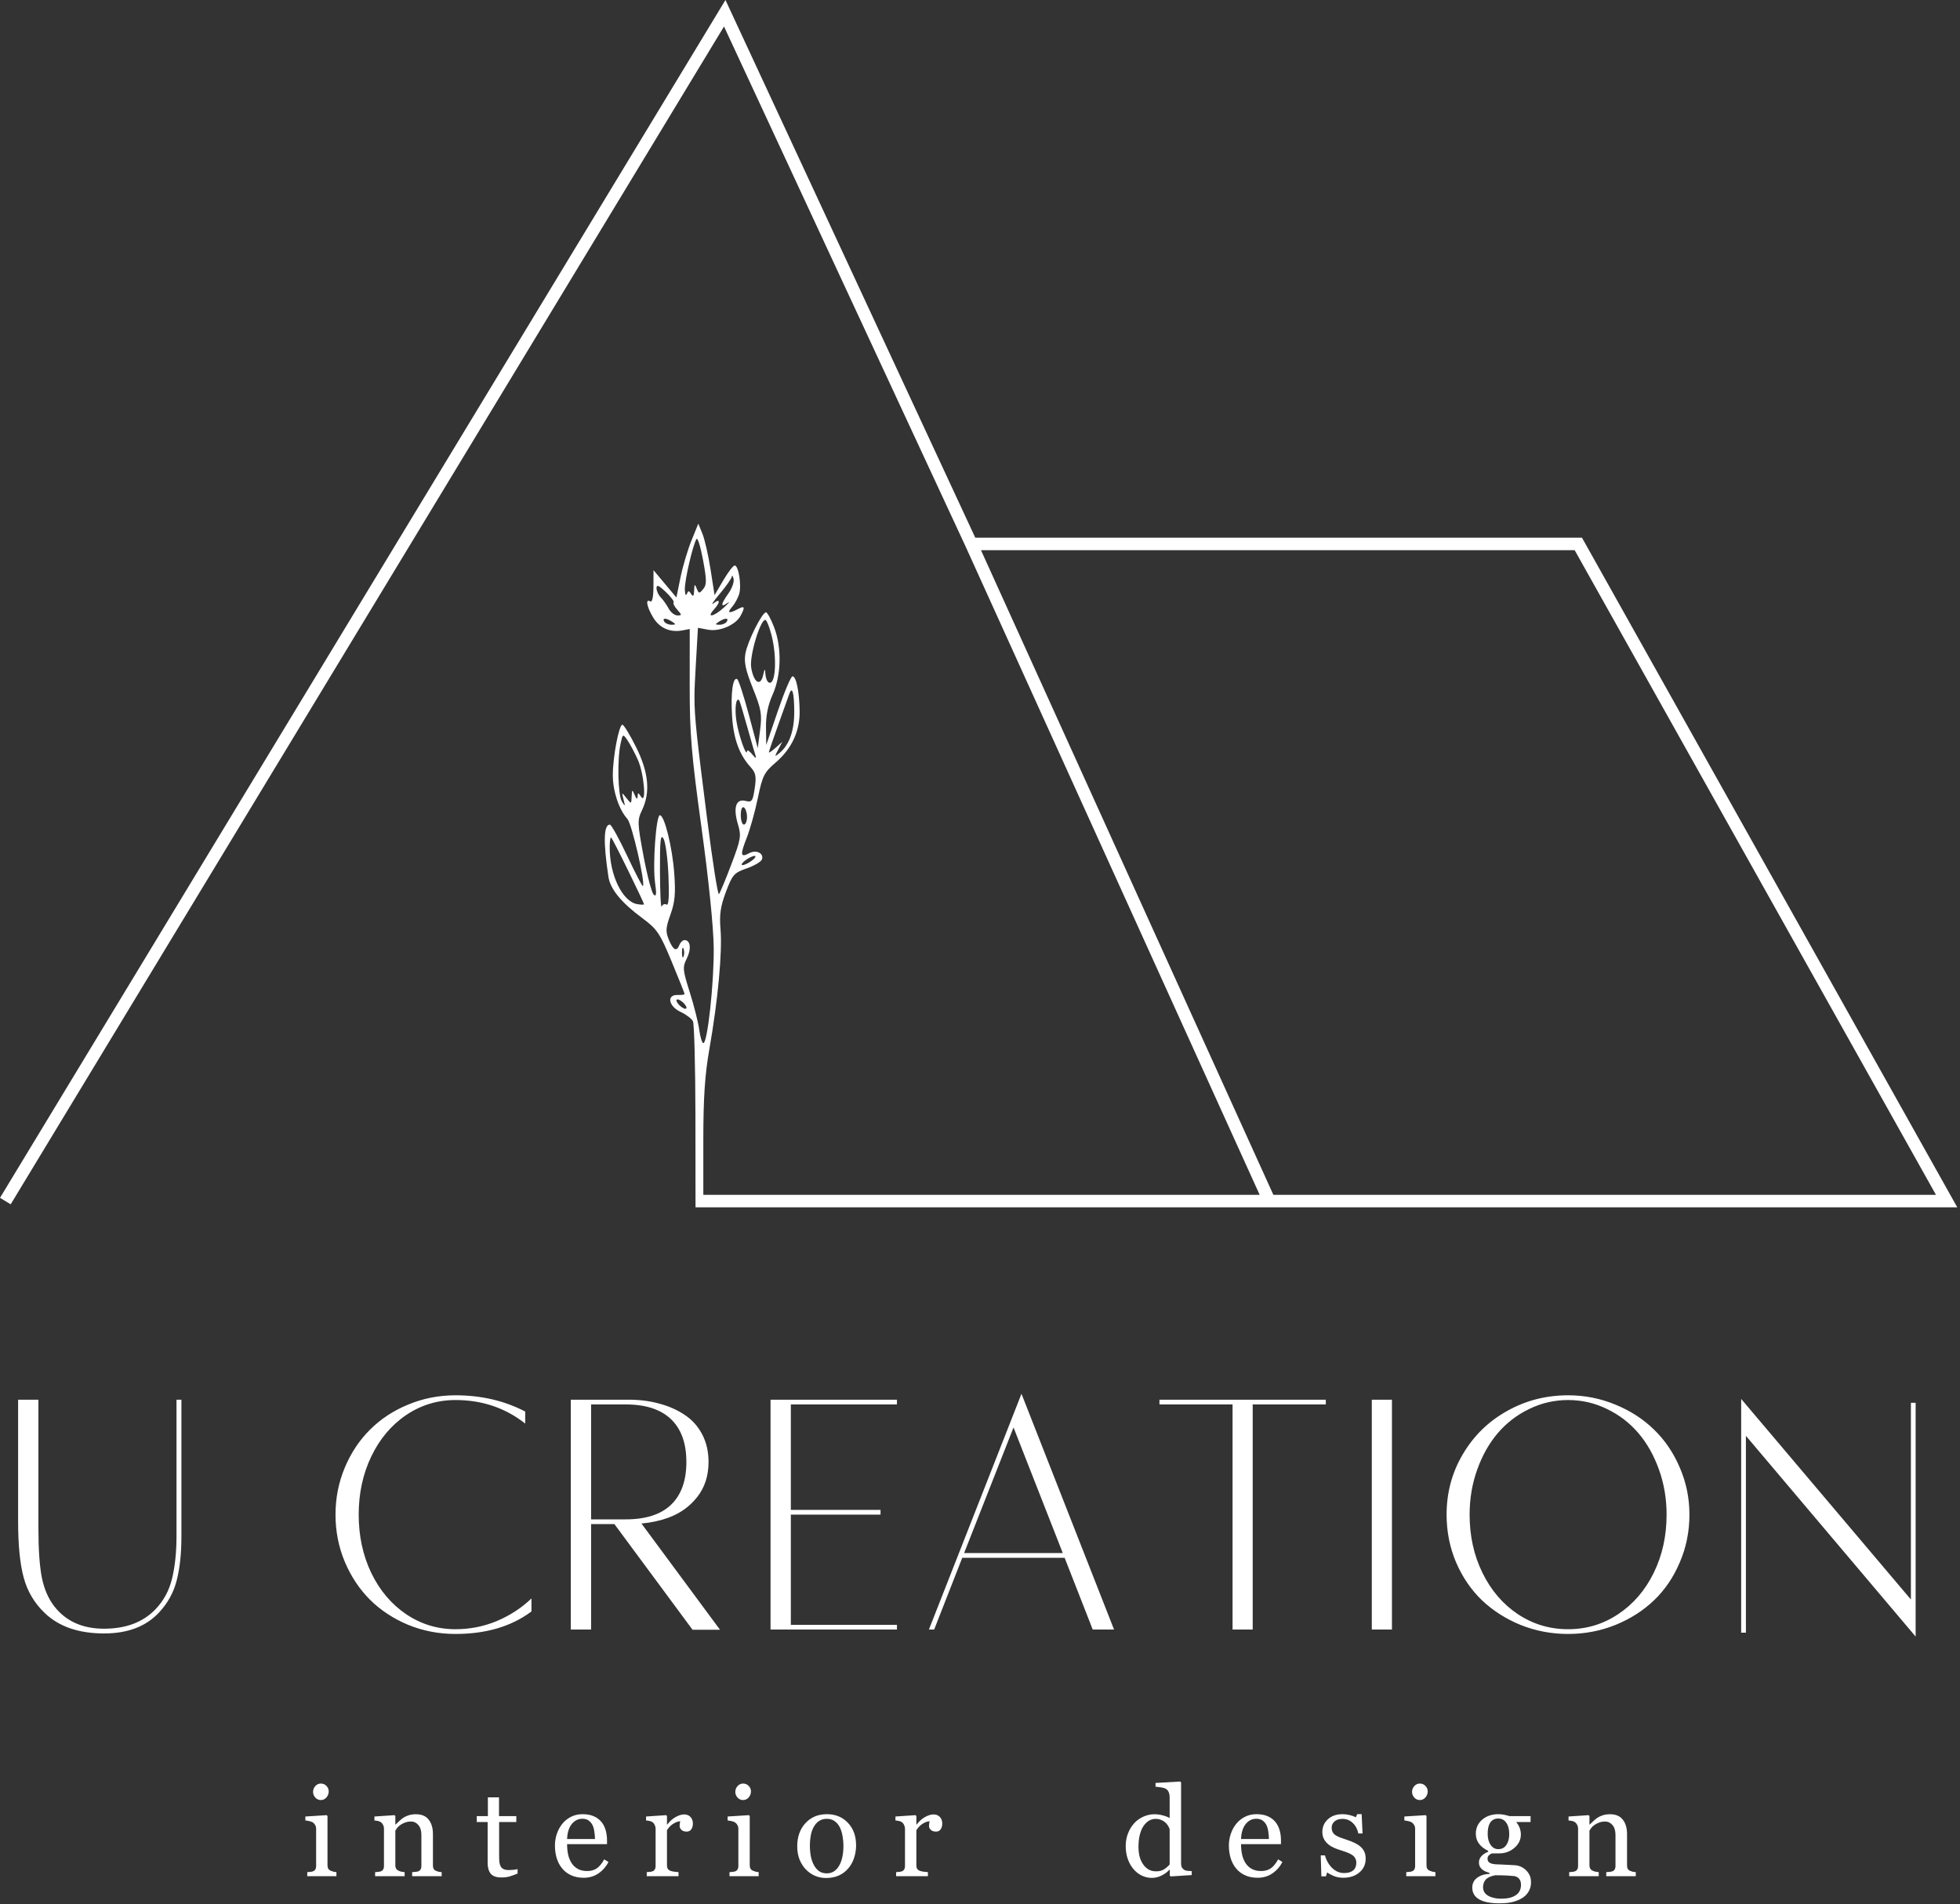
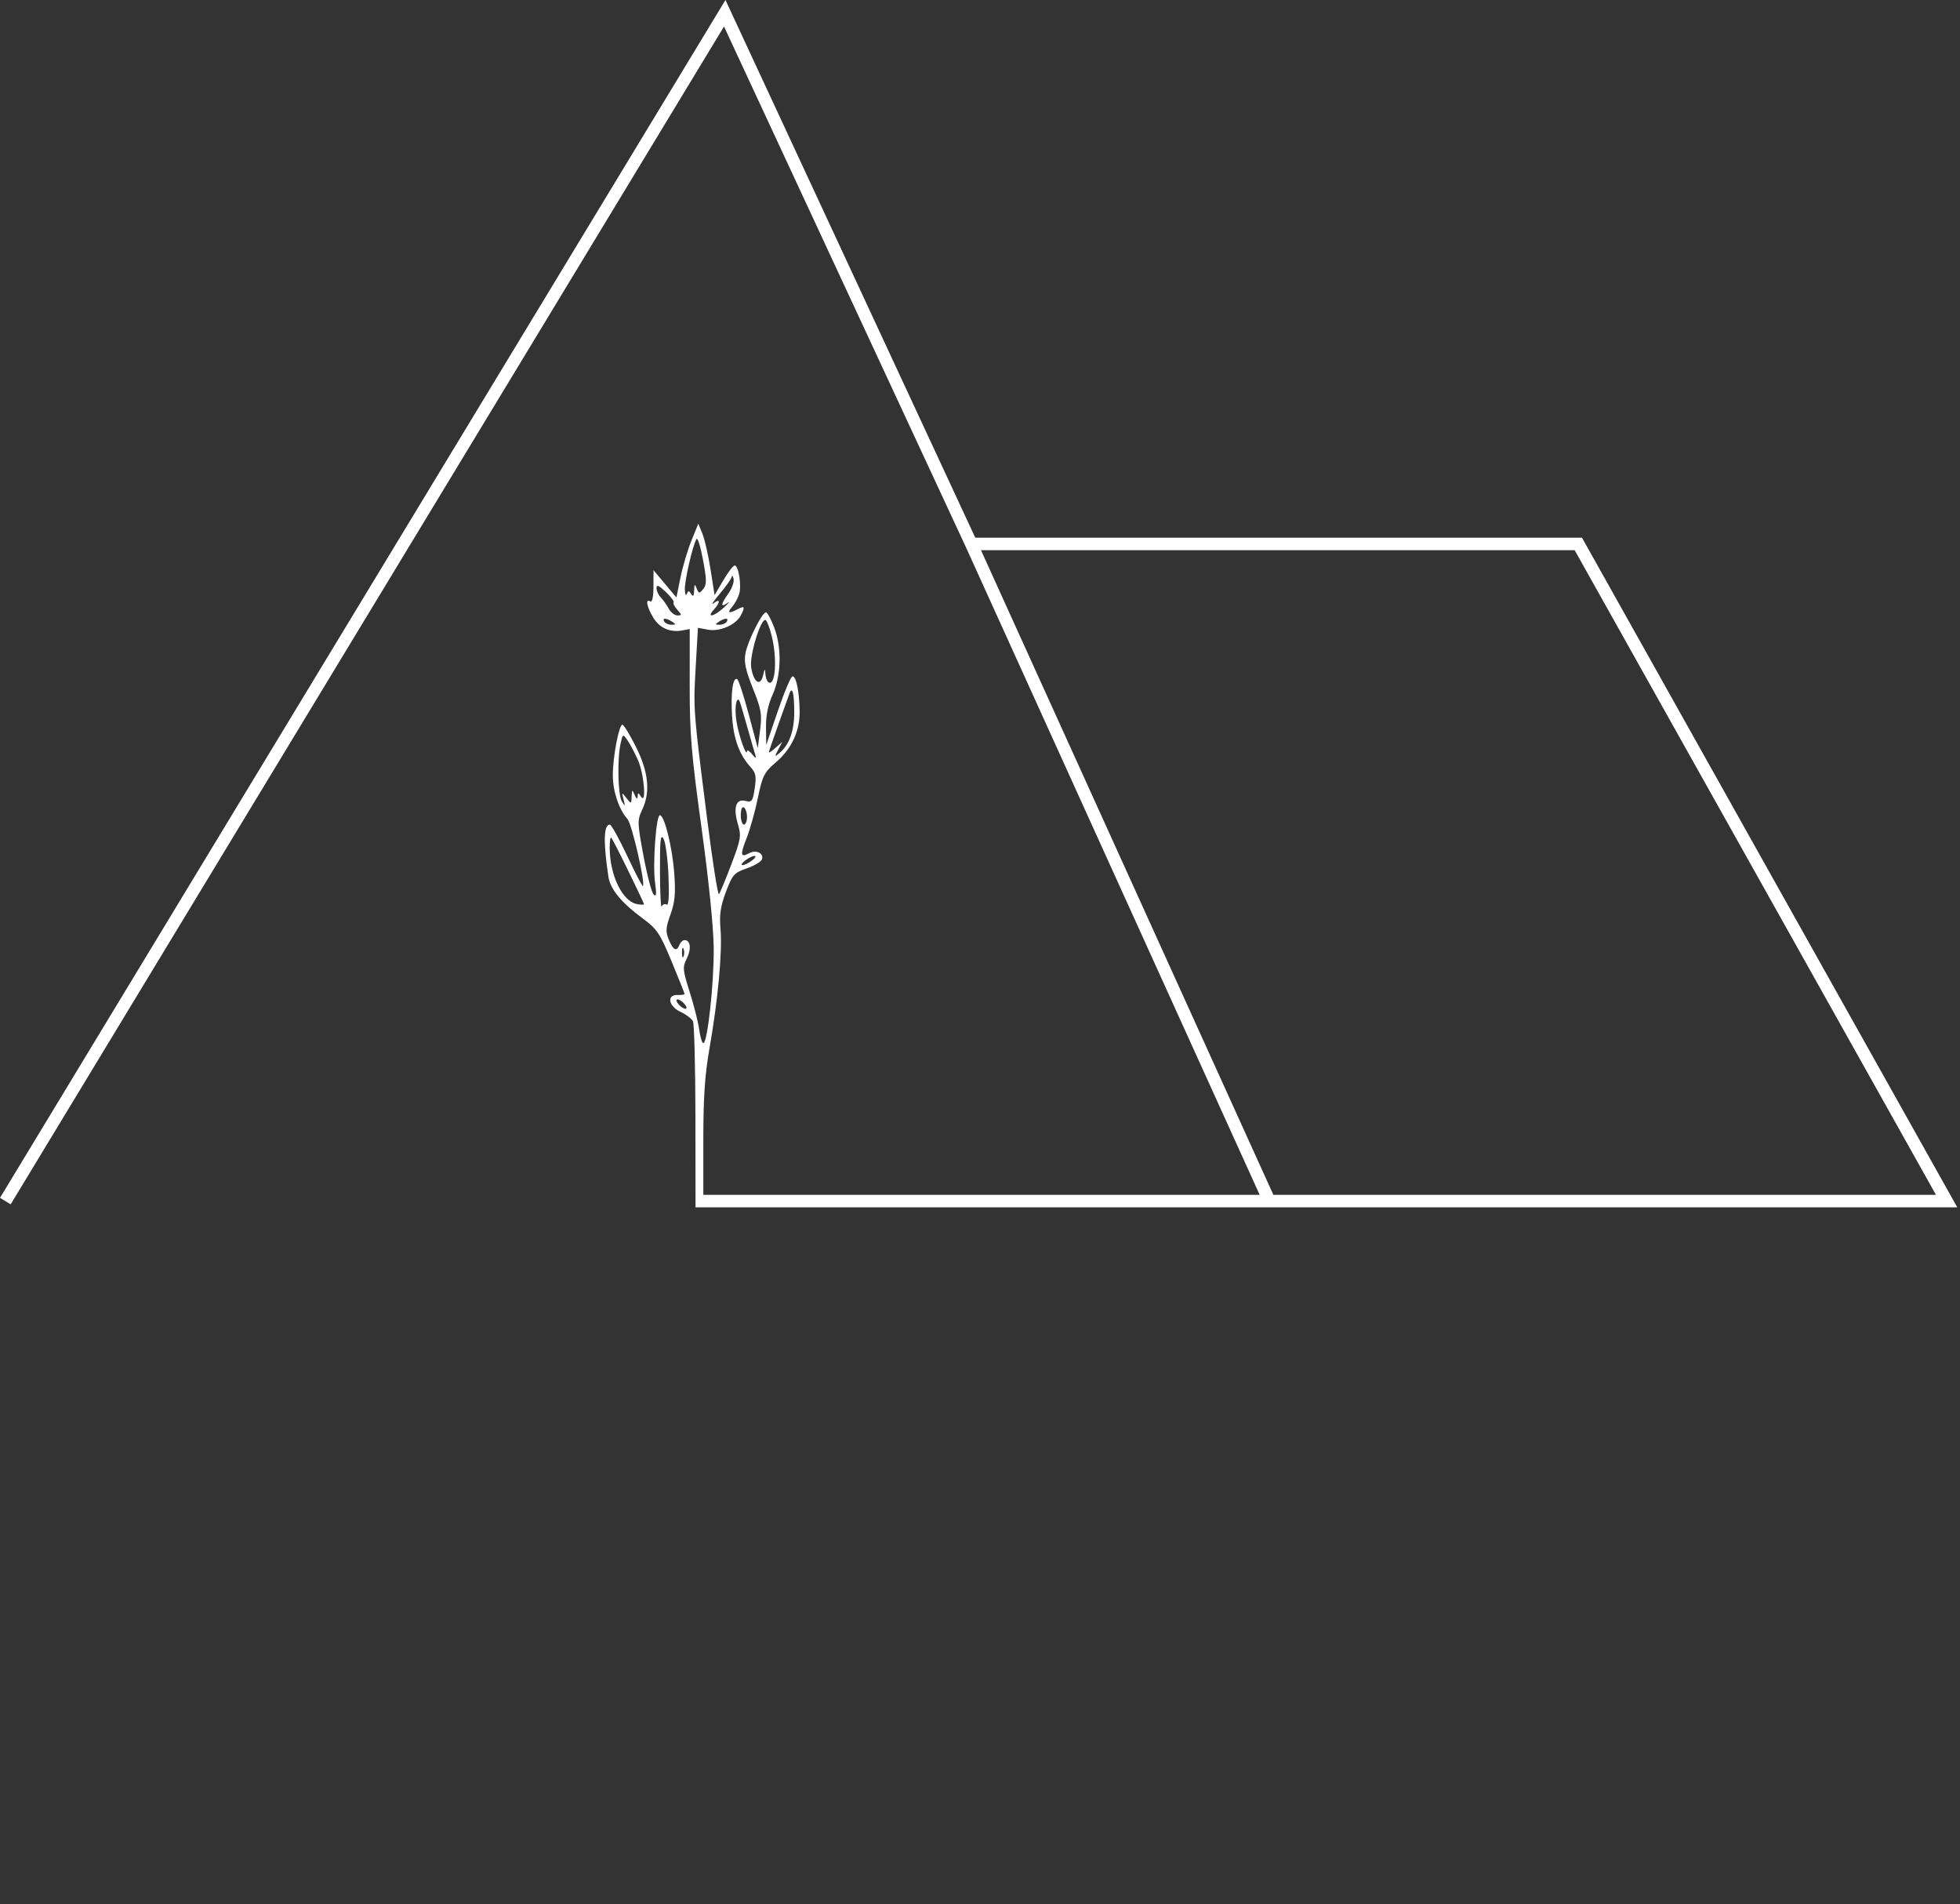
<svg xmlns="http://www.w3.org/2000/svg" width="628" height="610" viewBox="0 0 628 610" fill="none">
  <rect x="0" y="0" width="628" height="610" fill="#333333" stroke="none" />
-   <path fill-rule="evenodd" clip-rule="evenodd" d="M297.633 522L327.292 446.47L356.951 522H350.119L341.118 499.01H308.315L299.314 522H297.633ZM308.911 497.492H340.522L324.744 457.26L308.911 497.492ZM170.289 512.023V516.198C163.854 521.006 155.739 523.41 145.943 523.41C140.594 523.41 135.533 522.434 130.761 520.482C126.026 518.494 121.959 515.819 118.562 512.457C115.164 509.059 112.471 505.011 110.483 500.311C108.495 495.576 107.5 490.534 107.5 485.184C107.5 479.87 108.495 474.846 110.483 470.11C112.471 465.375 115.164 461.326 118.562 457.965C121.959 454.567 126.026 451.892 130.761 449.94C135.533 447.952 140.594 446.958 145.943 446.958C154.185 446.958 161.631 448.693 168.283 452.163V456.013C161.921 450.988 154.474 448.476 145.943 448.476C140.16 448.476 134.882 450.084 130.111 453.302C125.375 456.519 121.652 460.947 118.941 466.586C116.266 472.189 114.929 478.388 114.929 485.184C114.929 492.016 116.266 498.233 118.941 503.836C121.652 509.439 125.375 513.849 130.111 517.066C134.882 520.283 140.16 521.892 145.943 521.892C150.606 521.892 155.053 521.006 159.282 519.235C163.511 517.427 167.18 515.023 170.289 512.023ZM58.125 448.367V492.124C58.125 497.691 57.619 502.408 56.607 506.276C55.631 510.144 53.733 513.578 50.914 516.578C46.757 521.024 40.901 523.247 33.346 523.247C25.213 523.247 18.869 521.06 14.315 516.686C11.025 513.541 8.784 509.764 7.591 505.354C6.398 500.944 5.802 494.944 5.802 487.353V448.367H12.308V489.467C12.308 496.263 12.67 501.54 13.393 505.3C14.152 509.023 15.489 512.114 17.405 514.572C21.128 519.343 26.442 521.729 33.346 521.729C40.286 521.729 45.745 519.687 49.721 515.602C52.396 512.855 54.203 509.529 55.143 505.625C56.083 501.721 56.553 497.167 56.553 491.961V448.367H58.125ZM287.389 448.367H246.886V522H287.389V520.482H253.393V485.184H282.13V483.666H253.393V449.886H287.389V448.367ZM394.924 449.886V522H401.376V449.886H424.8V448.367H371.5V449.886H394.924ZM439.537 448.367H445.989V522H439.537V448.367ZM468.706 465.827C465.236 471.683 463.5 478.135 463.5 485.184C463.5 490.606 464.513 495.703 466.537 500.474C468.597 505.246 471.363 509.294 474.833 512.62C478.339 515.945 482.478 518.584 487.249 520.536C492.057 522.452 497.118 523.41 502.431 523.41C507.745 523.41 512.788 522.452 517.559 520.536C522.367 518.584 526.506 515.945 529.976 512.62C533.446 509.294 536.193 505.246 538.217 500.474C540.278 495.703 541.308 490.606 541.308 485.184C541.308 479.87 540.278 474.846 538.217 470.11C536.193 465.375 533.446 461.326 529.976 457.965C526.506 454.567 522.367 451.892 517.559 449.94C512.788 447.952 507.745 446.958 502.431 446.958C495.346 446.958 488.822 448.639 482.857 452C476.893 455.326 472.176 459.935 468.706 465.827ZM474.995 503.836C472.248 498.233 470.875 492.016 470.875 485.184C470.875 480.087 471.688 475.279 473.315 470.761C474.941 466.206 477.146 462.302 479.93 459.049C482.713 455.796 486.057 453.229 489.96 451.35C493.864 449.434 498.021 448.476 502.431 448.476C506.841 448.476 510.998 449.434 514.902 451.35C518.806 453.229 522.15 455.796 524.933 459.049C527.717 462.302 529.922 466.206 531.548 470.761C533.175 475.279 533.988 480.087 533.988 485.184C533.988 492.016 532.615 498.233 529.867 503.836C527.12 509.439 523.325 513.849 518.481 517.066C513.673 520.283 508.323 521.892 502.431 521.892C496.539 521.892 491.171 520.283 486.328 517.066C481.52 513.849 477.743 509.439 474.995 503.836ZM557.886 523V448.12L612.27 512.373V449.367H613.788V524.247L559.404 459.941V523H557.886ZM182.886 522V448.367H201.43C204.936 448.367 208.189 448.783 211.19 449.614C214.226 450.41 216.937 451.603 219.323 453.193C221.709 454.747 223.588 456.826 224.962 459.429C226.336 462.031 227.022 464.995 227.022 468.321C227.022 472.731 225.811 476.472 223.389 479.545C221.004 482.581 217.931 484.786 214.172 486.16C211.531 487.124 208.65 487.75 205.528 488.038L230.7 522.066H221.9L196.863 488.22H189.393V522H182.886ZM189.393 486.702H200.454C206.888 486.702 211.732 485.148 214.985 482.039C218.275 478.894 219.919 474.321 219.919 468.321C219.919 462.32 218.275 457.748 214.985 454.603C211.696 451.458 206.852 449.886 200.454 449.886H189.393V486.702Z" fill="white" />
  <path fill-rule="evenodd" clip-rule="evenodd" d="M234.024 3.402L232.444 0L230.5 3.208L0 383.708L3.421 385.781L231.978 8.489L309.389 175.071L309.397 175.087L403.607 382.745H225.351V365.261C225.351 351.596 225.843 344.255 227.322 335.848C230.028 320.467 231.467 304.953 230.86 297.706C230.463 292.964 230.841 290.346 232.601 285.675C234.674 280.175 235.199 279.584 239.269 278.171C241.699 277.328 243.891 276.025 244.141 275.276C244.792 273.323 242.291 272.107 240.069 273.296C237.235 274.812 237.082 273.902 239.245 268.413C240.328 265.667 241.941 259.895 242.831 255.587C244.291 248.517 244.848 247.411 248.536 244.255C253.701 239.834 256.336 234.131 256.211 227.645C256.09 221.376 255.107 216.645 253.925 216.645C253.427 216.645 251.329 221.595 249.264 227.645L245.508 238.645L245.43 233.022C245.377 229.235 246.069 225.807 247.55 222.522C250.345 216.325 250.538 207.425 248.018 200.895C247.01 198.282 245.844 196.145 245.427 196.145C244.19 196.145 239.573 205.351 238.849 209.263C238.332 212.052 238.877 214.625 241.23 220.502C243.926 227.235 244.195 228.795 243.538 233.884L242.794 239.645L239.908 228.852C238.321 222.916 236.659 217.835 236.216 217.561C234.819 216.698 234.08 222.023 234.563 229.468C235.032 236.706 236.899 241.798 240.545 245.791C242.159 247.559 242.383 248.747 241.816 252.532C241.191 256.697 240.912 257.073 238.833 256.551C235.781 255.785 234.848 258.733 236.449 264.079C237.555 267.771 237.382 268.82 234.332 276.873C232.505 281.698 230.718 285.991 230.361 286.414C230.005 286.837 228.304 276.037 226.582 262.414C223.37 237.004 222.475 229.996 222.515 222.993C222.53 220.235 222.691 217.478 222.912 213.599L223.624 201.106L226.866 201.714C230.59 202.412 235.716 200.199 237.321 197.2C238.809 194.42 238.602 193.94 236.417 195.11C233.55 196.644 232.844 196.369 234.578 194.395C235.423 193.432 236.435 191.593 236.828 190.308C237.659 187.584 236.656 181.145 235.401 181.145C234.928 181.145 233.284 183.282 231.748 185.895L228.954 190.645L227.673 182.438C226.968 177.924 225.796 172.772 225.069 170.988L223.745 167.745L221.535 173.195C220.319 176.193 218.74 181.514 218.025 185.021L216.726 191.397L213.058 187.021L209.39 182.645L209.371 187.954C209.358 191.234 208.969 193.027 208.351 192.645C206.704 191.627 207.225 194.426 209.324 197.868C211.368 201.22 214.745 202.685 218.693 201.931L220.997 201.49L220.984 219.567C220.973 235.055 221.515 241.585 224.77 265.145C227.061 281.723 228.615 297.014 228.682 303.645C228.797 314.844 226.693 334.145 225.358 334.145C224.954 334.145 224.356 332.198 224.03 329.818C223.704 327.438 222.335 322.022 220.989 317.782C218.732 310.675 218.657 309.838 220.038 307.071C221.573 303.993 221.243 301.145 219.351 301.145C218.766 301.145 218.029 301.82 217.713 302.645C216.824 304.96 215.716 304.44 214.31 301.046C213.213 298.398 213.289 297.219 214.83 292.935C216.256 288.967 216.508 286.223 216.036 279.783C215.417 271.339 212.898 261.145 211.431 261.145C210.206 261.145 209.071 277.057 209.888 282.773C210.409 286.413 210.295 287.373 209.44 286.568C208.811 285.975 207.348 280.416 206.188 274.214C204.208 263.623 204.179 262.729 205.715 259.507C208.445 253.784 207.832 247.375 203.782 239.279C201.819 235.355 199.856 232.145 199.42 232.145C198.312 232.145 196.351 242.495 196.351 248.344C196.351 253.456 198.324 259.353 201.038 262.352C202.452 263.914 206.847 282.983 205.99 283.839C205.81 284.019 203.544 279.662 200.954 274.156C198.364 268.65 195.867 264.145 195.405 264.145C193.411 264.145 193.258 269.701 194.944 280.866C195.544 284.838 199.081 289.144 205.856 294.149C210.533 297.604 211.432 298.937 215.191 307.995C217.479 313.508 219.351 318.195 219.351 318.411C219.351 318.627 218.339 318.768 217.101 318.724C213.518 318.598 214.184 322.334 218.068 324.145C219.837 324.97 221.619 326.32 222.028 327.145C222.437 327.97 222.794 341.549 222.821 357.321C222.848 373.093 222.851 386.745 222.851 386.745H224.211H225.351H406.711H623.711H627.125L625.455 383.767L507.455 173.267L506.882 172.245H505.711H312.487L234.024 3.402ZM407.999 382.745L314.314 176.245H504.539L620.297 382.745H407.999ZM223.218 188.492C223.889 190.196 224.051 190.211 225.312 188.692C226.469 187.298 226.459 185.861 225.248 179.345C224.462 175.11 223.528 172.099 223.174 172.654C221.993 174.507 219.35 185.896 219.43 188.789C219.473 190.36 219.753 191.032 220.051 190.282C220.509 189.131 220.728 189.131 221.457 190.282C222.08 191.266 222.344 190.951 222.406 189.145C222.478 187.048 222.609 186.943 223.218 188.492ZM233.101 193.143C230.765 194.807 230.891 193.6 233.423 190.044C234.563 188.443 235.29 186.349 235.039 185.389C234.788 184.43 234.531 184.127 234.467 184.715C234.403 185.304 232.67 187.779 230.616 190.215C228.562 192.652 227.662 194.027 228.616 193.273C230.822 191.528 230.875 192.908 228.696 195.316C226.149 198.131 228.879 197.482 232.045 194.52C233.588 193.077 234.063 192.457 233.101 193.143ZM217.004 195.314C216.092 194.307 215.568 193.261 215.838 192.991C216.109 192.72 214.985 191.21 213.341 189.635C211.103 187.492 210.351 187.177 210.351 188.386C210.351 189.275 210.955 190.606 211.693 191.344C212.431 192.082 213.572 193.689 214.228 194.916C214.884 196.142 216.15 197.145 217.041 197.145C218.521 197.145 218.517 196.986 217.004 195.314ZM215.16 200.13C216.617 200.116 216.644 199.98 215.351 199.145C213.393 197.879 212.069 197.879 212.851 199.145C213.191 199.695 214.23 200.138 215.16 200.13ZM230.542 200.13C231.472 200.138 232.511 199.695 232.851 199.145C233.633 197.879 232.309 197.879 230.351 199.145C229.058 199.98 229.085 200.116 230.542 200.13ZM246.246 218.58C248.482 219.962 249.075 210.905 247.228 203.571C246.61 201.118 245.763 198.9 245.345 198.641C243.837 197.709 240.066 210.004 240.687 213.831C241.462 218.607 243.627 220.054 244.483 216.367C245.009 214.101 245.134 214.012 245.233 215.836C245.298 217.041 245.754 218.276 246.246 218.58ZM249.753 241.218C252.9 238.622 254.512 234.089 254.483 227.924C254.454 221.906 253.826 219.639 252.91 222.252C252.641 223.018 251.055 227.444 249.386 232.086C247.717 236.729 246.351 240.736 246.351 240.991C246.351 241.246 247.316 240.598 248.497 239.55L250.642 237.645L249.333 240.145C248.118 242.465 248.148 242.542 249.753 241.218ZM242.095 242.097C241.806 241.246 240.571 236.971 239.351 232.597C238.132 228.224 237.003 224.503 236.842 224.328C235.838 223.236 235.338 226.873 235.94 230.889C236.614 235.384 239.193 242.775 239.344 240.645C239.383 240.095 240.136 240.545 241.017 241.645C242.011 242.885 242.42 243.057 242.095 242.097ZM205.351 255.145C207.229 258.051 206.369 247.781 204.364 243.364C203.295 241.01 201.774 238.16 200.984 237.031C199.587 235.038 199.527 235.069 198.853 238.137C197.728 243.259 197.978 254.673 199.26 256.737C200.325 258.449 200.38 258.388 199.795 256.145C199.162 253.713 199.187 253.699 200.716 255.645C202.26 257.61 202.289 257.602 202.389 255.145C202.483 252.847 202.561 252.807 203.351 254.645C203.93 255.992 204.238 256.155 204.296 255.145C204.372 253.812 204.489 253.812 205.351 255.145ZM238.351 264.145C238.901 264.145 239.351 263.047 239.351 261.704C239.351 260.361 238.901 258.985 238.351 258.645C237.768 258.284 237.351 259.301 237.351 261.086C237.351 262.768 237.801 264.145 238.351 264.145ZM213.558 289.773C214.257 290.205 214.46 287.192 214.182 280.529C213.956 275.093 213.239 269.745 212.591 268.645C211.643 267.037 211.421 269.098 211.46 279.145C211.487 286.02 211.737 291.08 212.015 290.389C212.294 289.698 212.988 289.421 213.558 289.773ZM206.351 289.651C206.351 289.442 204.099 284.666 201.346 279.036C198.593 273.407 196.118 268.579 195.846 268.307C195.574 268.034 195.351 269.487 195.351 271.536C195.351 280.339 199.416 288.735 204.101 289.61C205.339 289.841 206.351 289.859 206.351 289.651ZM237.91 277.113C238.492 277.131 239.842 276.484 240.91 275.677C241.977 274.869 242.375 274.194 241.792 274.177C241.21 274.159 239.86 274.806 238.792 275.613C237.725 276.421 237.327 277.096 237.91 277.113ZM218.509 305.145C218.509 306.52 218.736 307.083 219.013 306.395C219.291 305.708 219.291 304.583 219.013 303.895C218.736 303.208 218.509 303.77 218.509 305.145ZM219.596 323.145C220.154 323.145 220.045 322.482 219.351 321.645C218.666 320.82 217.656 320.145 217.106 320.145C216.548 320.145 216.657 320.808 217.351 321.645C218.036 322.47 219.046 323.145 219.596 323.145Z" fill="white" />
-   <path d="M107.791 601H98.449V599.707C98.749 599.681 99.056 599.655 99.37 599.629C99.696 599.603 99.977 599.551 100.212 599.472C100.577 599.355 100.845 599.153 101.015 598.865C101.198 598.565 101.289 598.18 101.289 597.71V585.783C101.289 585.365 101.191 584.986 100.995 584.647C100.812 584.294 100.551 584.001 100.212 583.766C99.964 583.609 99.605 583.478 99.135 583.374C98.665 583.257 98.234 583.185 97.842 583.159V581.886L104.658 581.455L104.932 581.729V597.475C104.932 597.932 105.017 598.31 105.186 598.611C105.369 598.911 105.65 599.133 106.028 599.277C106.316 599.394 106.596 599.492 106.871 599.57C107.145 599.636 107.452 599.681 107.791 599.707V601ZM105.323 573.836C105.323 574.581 105.075 575.233 104.579 575.795C104.096 576.343 103.495 576.617 102.777 576.617C102.112 576.617 101.531 576.356 101.034 575.834C100.551 575.299 100.31 574.692 100.31 574.013C100.31 573.295 100.551 572.668 101.034 572.133C101.531 571.597 102.112 571.33 102.777 571.33C103.522 571.33 104.129 571.584 104.599 572.093C105.082 572.59 105.323 573.171 105.323 573.836ZM141.515 601H132.056V599.707C132.356 599.681 132.683 599.655 133.035 599.629C133.401 599.603 133.701 599.551 133.936 599.472C134.302 599.355 134.569 599.153 134.739 598.865C134.922 598.565 135.013 598.18 135.013 597.71V587.781C135.013 586.41 134.687 585.352 134.034 584.608C133.394 583.864 132.611 583.492 131.684 583.492C130.992 583.492 130.359 583.603 129.784 583.824C129.21 584.033 128.701 584.294 128.257 584.608C127.826 584.908 127.48 585.235 127.219 585.587C126.971 585.927 126.788 586.201 126.67 586.41V597.514C126.67 597.958 126.762 598.323 126.945 598.611C127.127 598.898 127.402 599.12 127.767 599.277C128.041 599.407 128.335 599.505 128.648 599.57C128.975 599.636 129.308 599.681 129.647 599.707V601H120.188V599.707C120.488 599.681 120.795 599.655 121.108 599.629C121.435 599.603 121.716 599.551 121.951 599.472C122.316 599.355 122.584 599.153 122.754 598.865C122.936 598.565 123.028 598.18 123.028 597.71V585.783C123.028 585.339 122.93 584.934 122.734 584.569C122.551 584.19 122.29 583.883 121.951 583.648C121.702 583.492 121.409 583.381 121.069 583.315C120.73 583.237 120.364 583.185 119.973 583.159V581.886L126.396 581.455L126.67 581.729V584.451H126.768C127.082 584.138 127.473 583.766 127.943 583.335C128.413 582.891 128.857 582.532 129.275 582.258C129.758 581.944 130.333 581.683 130.999 581.474C131.664 581.265 132.415 581.161 133.251 581.161C135.105 581.161 136.476 581.742 137.363 582.904C138.264 584.053 138.715 585.587 138.715 587.506V597.553C138.715 598.01 138.793 598.382 138.95 598.669C139.107 598.944 139.374 599.159 139.753 599.316C140.066 599.446 140.334 599.538 140.556 599.59C140.791 599.642 141.111 599.681 141.515 599.707V601ZM165.839 600.158C164.991 600.51 164.188 600.804 163.43 601.039C162.673 601.287 161.746 601.411 160.649 601.411C159.03 601.411 157.888 601.007 157.222 600.197C156.569 599.374 156.243 598.219 156.243 596.731V583.648H152.757V581.768H156.321V575.756H159.886V581.768H165.428V583.648H159.925V594.439C159.925 595.249 159.951 595.928 160.003 596.476C160.068 597.011 160.212 597.481 160.434 597.886C160.643 598.265 160.956 598.552 161.374 598.748C161.792 598.944 162.353 599.042 163.058 599.042C163.385 599.042 163.861 599.015 164.488 598.963C165.128 598.898 165.578 598.82 165.839 598.728V600.158ZM194.961 596.456C194.152 597.997 193.068 599.224 191.71 600.138C190.352 601.052 188.792 601.509 187.03 601.509C185.476 601.509 184.111 601.235 182.936 600.687C181.774 600.138 180.815 599.394 180.058 598.454C179.3 597.514 178.732 596.417 178.354 595.164C177.988 593.91 177.805 592.585 177.805 591.188C177.805 589.935 178.001 588.708 178.393 587.506C178.798 586.292 179.385 585.202 180.155 584.236C180.9 583.309 181.82 582.565 182.917 582.003C184.027 581.429 185.267 581.141 186.638 581.141C188.048 581.141 189.256 581.363 190.261 581.807C191.266 582.251 192.082 582.858 192.709 583.629C193.31 584.36 193.754 585.221 194.041 586.214C194.341 587.206 194.491 588.283 194.491 589.445V590.738H181.703C181.703 592.004 181.82 593.153 182.055 594.185C182.303 595.216 182.688 596.123 183.211 596.907C183.72 597.664 184.386 598.265 185.208 598.709C186.031 599.139 187.01 599.355 188.146 599.355C189.308 599.355 190.307 599.087 191.142 598.552C191.991 598.004 192.807 597.024 193.59 595.614L194.961 596.456ZM190.633 589.093C190.633 588.362 190.568 587.578 190.437 586.743C190.32 585.907 190.124 585.208 189.85 584.647C189.549 584.046 189.138 583.557 188.616 583.178C188.094 582.8 187.421 582.61 186.599 582.61C185.228 582.61 184.085 583.185 183.171 584.334C182.271 585.47 181.781 587.056 181.703 589.093H190.633ZM222.007 584.177C222.007 584.843 221.844 585.437 221.518 585.959C221.191 586.468 220.689 586.723 220.01 586.723C219.279 586.723 218.717 586.534 218.325 586.155C217.947 585.776 217.758 585.359 217.758 584.902C217.758 584.614 217.777 584.353 217.816 584.118C217.869 583.883 217.914 583.648 217.953 583.413C217.34 583.413 216.622 583.661 215.799 584.157C214.977 584.654 214.278 585.359 213.704 586.273V597.514C213.704 597.971 213.788 598.343 213.958 598.63C214.141 598.918 214.422 599.133 214.8 599.277C215.127 599.407 215.544 599.505 216.054 599.57C216.576 599.636 217.026 599.681 217.405 599.707V601H207.221V599.707C207.521 599.681 207.828 599.655 208.142 599.629C208.468 599.603 208.749 599.551 208.984 599.472C209.349 599.355 209.617 599.153 209.787 598.865C209.969 598.565 210.061 598.18 210.061 597.71V585.783C210.061 585.378 209.963 584.98 209.767 584.588C209.584 584.197 209.323 583.883 208.984 583.648C208.736 583.492 208.442 583.381 208.102 583.315C207.763 583.237 207.397 583.185 207.006 583.159V581.886L213.429 581.455L213.704 581.729V584.451H213.801C214.611 583.394 215.512 582.591 216.504 582.042C217.496 581.494 218.404 581.22 219.226 581.22C220.049 581.22 220.715 581.487 221.224 582.023C221.746 582.558 222.007 583.276 222.007 584.177ZM243.08 601H233.738V599.707C234.039 599.681 234.346 599.655 234.659 599.629C234.985 599.603 235.266 599.551 235.501 599.472C235.867 599.355 236.134 599.153 236.304 598.865C236.487 598.565 236.578 598.18 236.578 597.71V585.783C236.578 585.365 236.48 584.986 236.284 584.647C236.102 584.294 235.84 584.001 235.501 583.766C235.253 583.609 234.894 583.478 234.424 583.374C233.954 583.257 233.523 583.185 233.131 583.159V581.886L239.947 581.455L240.221 581.729V597.475C240.221 597.932 240.306 598.31 240.475 598.611C240.658 598.911 240.939 599.133 241.318 599.277C241.605 599.394 241.886 599.492 242.16 599.57C242.434 599.636 242.741 599.681 243.08 599.707V601ZM240.613 573.836C240.613 574.581 240.364 575.233 239.868 575.795C239.385 576.343 238.785 576.617 238.067 576.617C237.401 576.617 236.82 576.356 236.324 575.834C235.84 575.299 235.599 574.692 235.599 574.013C235.599 573.295 235.84 572.668 236.324 572.133C236.82 571.597 237.401 571.33 238.067 571.33C238.811 571.33 239.418 571.584 239.888 572.093C240.371 572.59 240.613 573.171 240.613 573.836ZM274.298 591.149C274.298 592.507 274.082 593.845 273.651 595.164C273.221 596.469 272.607 597.579 271.811 598.493C270.91 599.538 269.865 600.315 268.677 600.824C267.489 601.333 266.157 601.588 264.682 601.588C263.455 601.588 262.286 601.359 261.176 600.902C260.066 600.432 259.081 599.753 258.219 598.865C257.37 597.991 256.691 596.926 256.182 595.673C255.686 594.407 255.438 592.99 255.438 591.423C255.438 588.407 256.313 585.94 258.062 584.02C259.825 582.101 262.129 581.141 264.976 581.141C267.678 581.141 269.904 582.055 271.654 583.883C273.416 585.698 274.298 588.12 274.298 591.149ZM270.244 591.188C270.244 590.209 270.146 589.178 269.95 588.094C269.754 586.997 269.46 586.07 269.069 585.313C268.651 584.503 268.103 583.857 267.424 583.374C266.745 582.878 265.916 582.63 264.936 582.63C263.931 582.63 263.069 582.878 262.351 583.374C261.646 583.87 261.072 584.549 260.628 585.411C260.21 586.207 259.916 587.115 259.747 588.133C259.577 589.151 259.492 590.137 259.492 591.09C259.492 592.344 259.59 593.506 259.786 594.576C259.995 595.634 260.321 596.58 260.765 597.416C261.209 598.252 261.764 598.911 262.43 599.394C263.109 599.864 263.944 600.099 264.936 600.099C266.568 600.099 267.861 599.309 268.814 597.729C269.767 596.15 270.244 593.969 270.244 591.188ZM301.912 584.177C301.912 584.843 301.749 585.437 301.422 585.959C301.096 586.468 300.593 586.723 299.914 586.723C299.183 586.723 298.622 586.534 298.23 586.155C297.851 585.776 297.662 585.359 297.662 584.902C297.662 584.614 297.682 584.353 297.721 584.118C297.773 583.883 297.819 583.648 297.858 583.413C297.244 583.413 296.526 583.661 295.704 584.157C294.881 584.654 294.182 585.359 293.608 586.273V597.514C293.608 597.971 293.693 598.343 293.863 598.63C294.045 598.918 294.326 599.133 294.705 599.277C295.031 599.407 295.449 599.505 295.958 599.57C296.48 599.636 296.931 599.681 297.309 599.707V601H287.126V599.707C287.426 599.681 287.733 599.655 288.046 599.629C288.372 599.603 288.653 599.551 288.888 599.472C289.254 599.355 289.521 599.153 289.691 598.865C289.874 598.565 289.965 598.18 289.965 597.71V585.783C289.965 585.378 289.867 584.98 289.672 584.588C289.489 584.197 289.228 583.883 288.888 583.648C288.64 583.492 288.346 583.381 288.007 583.315C287.667 583.237 287.302 583.185 286.91 583.159V581.886L293.334 581.455L293.608 581.729V584.451H293.706C294.515 583.394 295.416 582.591 296.409 582.042C297.401 581.494 298.308 581.22 299.131 581.22C299.953 581.22 300.619 581.487 301.128 582.023C301.651 582.558 301.912 583.276 301.912 584.177ZM381.836 600.647L375.099 601.078L374.805 600.804V599.002L374.648 598.963C373.969 599.72 373.127 600.341 372.122 600.824C371.13 601.307 370.105 601.548 369.047 601.548C367.95 601.548 366.886 601.307 365.855 600.824C364.837 600.328 363.949 599.636 363.191 598.748C362.421 597.847 361.807 596.763 361.35 595.497C360.907 594.23 360.685 592.833 360.685 591.306C360.685 589.909 360.926 588.583 361.409 587.33C361.892 586.077 362.558 584.98 363.407 584.04C364.203 583.165 365.176 582.467 366.325 581.944C367.487 581.422 368.669 581.161 369.87 581.161C370.771 581.161 371.652 581.278 372.514 581.514C373.388 581.735 374.139 582.023 374.766 582.375V575.658C374.766 575.109 374.674 574.613 374.492 574.169C374.309 573.712 374.054 573.366 373.728 573.131C373.362 572.883 372.866 572.707 372.239 572.603C371.626 572.485 370.96 572.4 370.242 572.348V571.134L378.134 570.683L378.428 570.977V597.024C378.428 597.481 378.513 597.873 378.683 598.199C378.865 598.513 379.127 598.78 379.466 599.002C379.714 599.159 380.073 599.257 380.543 599.296C381.013 599.335 381.444 599.361 381.836 599.374V600.647ZM374.766 597.259V585.959C374.661 585.62 374.492 585.254 374.257 584.862C374.022 584.471 373.728 584.112 373.375 583.785C372.997 583.459 372.553 583.191 372.044 582.982C371.534 582.76 370.94 582.649 370.261 582.649C369.478 582.649 368.753 582.852 368.088 583.257C367.435 583.661 366.854 584.242 366.345 585C365.861 585.731 365.476 586.664 365.189 587.8C364.915 588.923 364.778 590.17 364.778 591.541C364.778 592.637 364.882 593.636 365.091 594.537C365.3 595.425 365.653 596.254 366.149 597.024C366.606 597.756 367.187 598.343 367.892 598.787C368.61 599.231 369.458 599.453 370.438 599.453C371.482 599.453 372.344 599.224 373.023 598.767C373.715 598.31 374.296 597.808 374.766 597.259ZM410.899 596.456C410.09 597.997 409.006 599.224 407.648 600.138C406.29 601.052 404.73 601.509 402.967 601.509C401.414 601.509 400.049 601.235 398.874 600.687C397.712 600.138 396.753 599.394 395.995 598.454C395.238 597.514 394.67 596.417 394.291 595.164C393.926 593.91 393.743 592.585 393.743 591.188C393.743 589.935 393.939 588.708 394.331 587.506C394.735 586.292 395.323 585.202 396.093 584.236C396.837 583.309 397.758 582.565 398.855 582.003C399.964 581.429 401.205 581.141 402.576 581.141C403.986 581.141 405.193 581.363 406.199 581.807C407.204 582.251 408.02 582.858 408.647 583.629C409.247 584.36 409.691 585.221 409.979 586.214C410.279 587.206 410.429 588.283 410.429 589.445V590.738H397.64C397.64 592.004 397.758 593.153 397.993 594.185C398.241 595.216 398.626 596.123 399.148 596.907C399.658 597.664 400.323 598.265 401.146 598.709C401.969 599.139 402.948 599.355 404.084 599.355C405.246 599.355 406.245 599.087 407.08 598.552C407.929 598.004 408.745 597.024 409.528 595.614L410.899 596.456ZM406.571 589.093C406.571 588.362 406.506 587.578 406.375 586.743C406.258 585.907 406.062 585.208 405.788 584.647C405.487 584.046 405.076 583.557 404.554 583.178C404.031 582.8 403.359 582.61 402.537 582.61C401.166 582.61 400.023 583.185 399.109 584.334C398.208 585.47 397.719 587.056 397.64 589.093H406.571ZM435.908 591.541C436.444 592.011 436.855 592.553 437.142 593.166C437.429 593.78 437.573 594.531 437.573 595.418C437.573 597.207 436.901 598.669 435.556 599.805C434.224 600.941 432.494 601.509 430.366 601.509C429.243 601.509 428.205 601.307 427.252 600.902C426.312 600.497 425.64 600.125 425.235 599.786L424.843 601.059H423.374L423.179 594.341H424.53C424.634 594.85 424.856 595.445 425.196 596.123C425.535 596.802 425.946 597.416 426.43 597.964C426.939 598.539 427.546 599.022 428.251 599.414C428.969 599.805 429.772 600.001 430.66 600.001C431.913 600.001 432.879 599.72 433.558 599.159C434.237 598.585 434.577 597.769 434.577 596.711C434.577 596.163 434.466 595.693 434.244 595.301C434.035 594.896 433.721 594.544 433.304 594.243C432.873 593.943 432.344 593.675 431.717 593.44C431.091 593.192 430.392 592.951 429.622 592.716C429.008 592.533 428.323 592.285 427.565 591.972C426.821 591.645 426.181 591.267 425.646 590.836C425.072 590.379 424.602 589.817 424.236 589.151C423.87 588.486 423.688 587.702 423.688 586.801C423.688 585.221 424.275 583.883 425.45 582.786C426.625 581.69 428.199 581.141 430.17 581.141C430.927 581.141 431.698 581.239 432.481 581.435C433.278 581.631 433.924 581.866 434.42 582.14L434.87 581.122H436.28L436.574 587.33H435.223C434.949 585.946 434.355 584.823 433.441 583.962C432.54 583.087 431.437 582.649 430.131 582.649C429.06 582.649 428.218 582.917 427.605 583.452C426.991 583.988 426.684 584.634 426.684 585.391C426.684 585.979 426.782 586.468 426.978 586.86C427.187 587.252 427.494 587.585 427.898 587.859C428.29 588.12 428.78 588.368 429.367 588.603C429.968 588.825 430.705 589.08 431.58 589.367C432.442 589.641 433.251 589.961 434.009 590.326C434.779 590.692 435.412 591.097 435.908 591.541ZM459.919 601H450.577V599.707C450.877 599.681 451.184 599.655 451.498 599.629C451.824 599.603 452.105 599.551 452.34 599.472C452.705 599.355 452.973 599.153 453.143 598.865C453.325 598.565 453.417 598.18 453.417 597.71V585.783C453.417 585.365 453.319 584.986 453.123 584.647C452.94 584.294 452.679 584.001 452.34 583.766C452.092 583.609 451.733 583.478 451.263 583.374C450.793 583.257 450.362 583.185 449.97 583.159V581.886L456.785 581.455L457.06 581.729V597.475C457.06 597.932 457.144 598.31 457.314 598.611C457.497 598.911 457.778 599.133 458.156 599.277C458.444 599.394 458.724 599.492 458.998 599.57C459.273 599.636 459.579 599.681 459.919 599.707V601ZM457.451 573.836C457.451 574.581 457.203 575.233 456.707 575.795C456.224 576.343 455.623 576.617 454.905 576.617C454.239 576.617 453.658 576.356 453.162 575.834C452.679 575.299 452.438 574.692 452.438 574.013C452.438 573.295 452.679 572.668 453.162 572.133C453.658 571.597 454.239 571.33 454.905 571.33C455.649 571.33 456.257 571.584 456.727 572.093C457.21 572.59 457.451 573.171 457.451 573.836ZM488.865 599.002C489.387 599.499 489.798 600.06 490.098 600.687C490.399 601.313 490.549 602.09 490.549 603.017C490.549 603.944 490.347 604.812 489.942 605.622C489.537 606.444 488.923 607.156 488.101 607.757C487.226 608.37 486.182 608.847 484.967 609.186C483.753 609.526 482.252 609.695 480.463 609.695C477.538 609.695 475.351 609.265 473.902 608.403C472.453 607.554 471.728 606.307 471.728 604.662C471.728 603.331 472.251 602.28 473.295 601.509C474.34 600.739 475.671 600.321 477.29 600.256V599.982C476.899 599.864 476.494 599.72 476.076 599.551C475.658 599.368 475.299 599.159 474.999 598.924C474.659 598.65 474.385 598.33 474.176 597.964C473.967 597.586 473.863 597.122 473.863 596.574C473.863 595.882 474.105 595.249 474.588 594.674C475.084 594.087 475.828 593.584 476.82 593.166V592.872C475.567 592.285 474.594 591.534 473.902 590.62C473.21 589.693 472.864 588.623 472.864 587.408C472.864 585.581 473.543 584.079 474.901 582.904C476.272 581.729 478.021 581.141 480.15 581.141C480.737 581.141 481.318 581.2 481.893 581.318C482.48 581.435 483.074 581.585 483.675 581.768H490.412V583.648H485.868V583.766C486.351 584.327 486.71 584.947 486.945 585.626C487.18 586.305 487.298 586.971 487.298 587.624C487.298 589.321 486.606 590.757 485.222 591.932C483.851 593.107 482.252 593.695 480.424 593.695H478.054C477.754 593.799 477.44 593.989 477.114 594.263C476.788 594.537 476.624 594.909 476.624 595.379C476.624 595.862 476.761 596.234 477.036 596.496C477.31 596.744 477.643 596.913 478.034 597.005C478.413 597.109 478.85 597.175 479.347 597.201C479.856 597.227 480.378 597.246 480.913 597.259C481.488 597.272 482.271 597.312 483.263 597.377C484.269 597.442 484.98 597.481 485.398 597.494C485.999 597.521 486.599 597.664 487.2 597.925C487.814 598.186 488.369 598.545 488.865 599.002ZM483.577 587.546C483.577 586.018 483.263 584.804 482.637 583.903C482.023 582.989 481.155 582.532 480.032 582.532C479.418 582.532 478.89 582.662 478.446 582.924C478.015 583.172 477.662 583.531 477.388 584.001C477.127 584.432 476.938 584.954 476.82 585.567C476.716 586.168 476.664 586.788 476.664 587.428C476.664 588.877 476.977 590.059 477.604 590.973C478.243 591.887 479.066 592.344 480.071 592.344C481.194 592.344 482.056 591.893 482.656 590.992C483.27 590.078 483.577 588.929 483.577 587.546ZM487.337 603.742C487.337 603.011 487.167 602.41 486.828 601.94C486.488 601.47 485.973 601.15 485.281 600.98C484.915 600.928 484.164 600.869 483.028 600.804C481.893 600.739 480.574 600.706 479.072 600.706C477.662 600.98 476.657 601.437 476.056 602.077C475.469 602.73 475.175 603.566 475.175 604.584C475.175 605.041 475.273 605.478 475.469 605.896C475.665 606.314 476.004 606.699 476.487 607.052C476.944 607.391 477.558 607.665 478.328 607.874C479.099 608.096 480.039 608.207 481.148 608.207C483.068 608.207 484.576 607.835 485.672 607.091C486.782 606.36 487.337 605.243 487.337 603.742ZM524.117 601H514.657V599.707C514.958 599.681 515.284 599.655 515.637 599.629C516.002 599.603 516.302 599.551 516.537 599.472C516.903 599.355 517.171 599.153 517.34 598.865C517.523 598.565 517.615 598.18 517.615 597.71V587.781C517.615 586.41 517.288 585.352 516.635 584.608C515.996 583.864 515.212 583.492 514.285 583.492C513.593 583.492 512.96 583.603 512.386 583.824C511.811 584.033 511.302 584.294 510.858 584.608C510.427 584.908 510.081 585.235 509.82 585.587C509.572 585.927 509.389 586.201 509.272 586.41V597.514C509.272 597.958 509.363 598.323 509.546 598.611C509.729 598.898 510.003 599.12 510.368 599.277C510.643 599.407 510.936 599.505 511.25 599.57C511.576 599.636 511.909 599.681 512.248 599.707V601H502.789V599.707C503.089 599.681 503.396 599.655 503.71 599.629C504.036 599.603 504.317 599.551 504.552 599.472C504.917 599.355 505.185 599.153 505.355 598.865C505.538 598.565 505.629 598.18 505.629 597.71V585.783C505.629 585.339 505.531 584.934 505.335 584.569C505.152 584.19 504.891 583.883 504.552 583.648C504.304 583.492 504.01 583.381 503.67 583.315C503.331 583.237 502.965 583.185 502.574 583.159V581.886L508.997 581.455L509.272 581.729V584.451H509.37C509.683 584.138 510.075 583.766 510.545 583.335C511.015 582.891 511.459 582.532 511.876 582.258C512.359 581.944 512.934 581.683 513.6 581.474C514.266 581.265 515.016 581.161 515.852 581.161C517.706 581.161 519.077 581.742 519.965 582.904C520.866 584.053 521.316 585.587 521.316 587.506V597.553C521.316 598.01 521.394 598.382 521.551 598.669C521.708 598.944 521.975 599.159 522.354 599.316C522.667 599.446 522.935 599.538 523.157 599.59C523.392 599.642 523.712 599.681 524.117 599.707V601Z" fill="white" />
</svg>